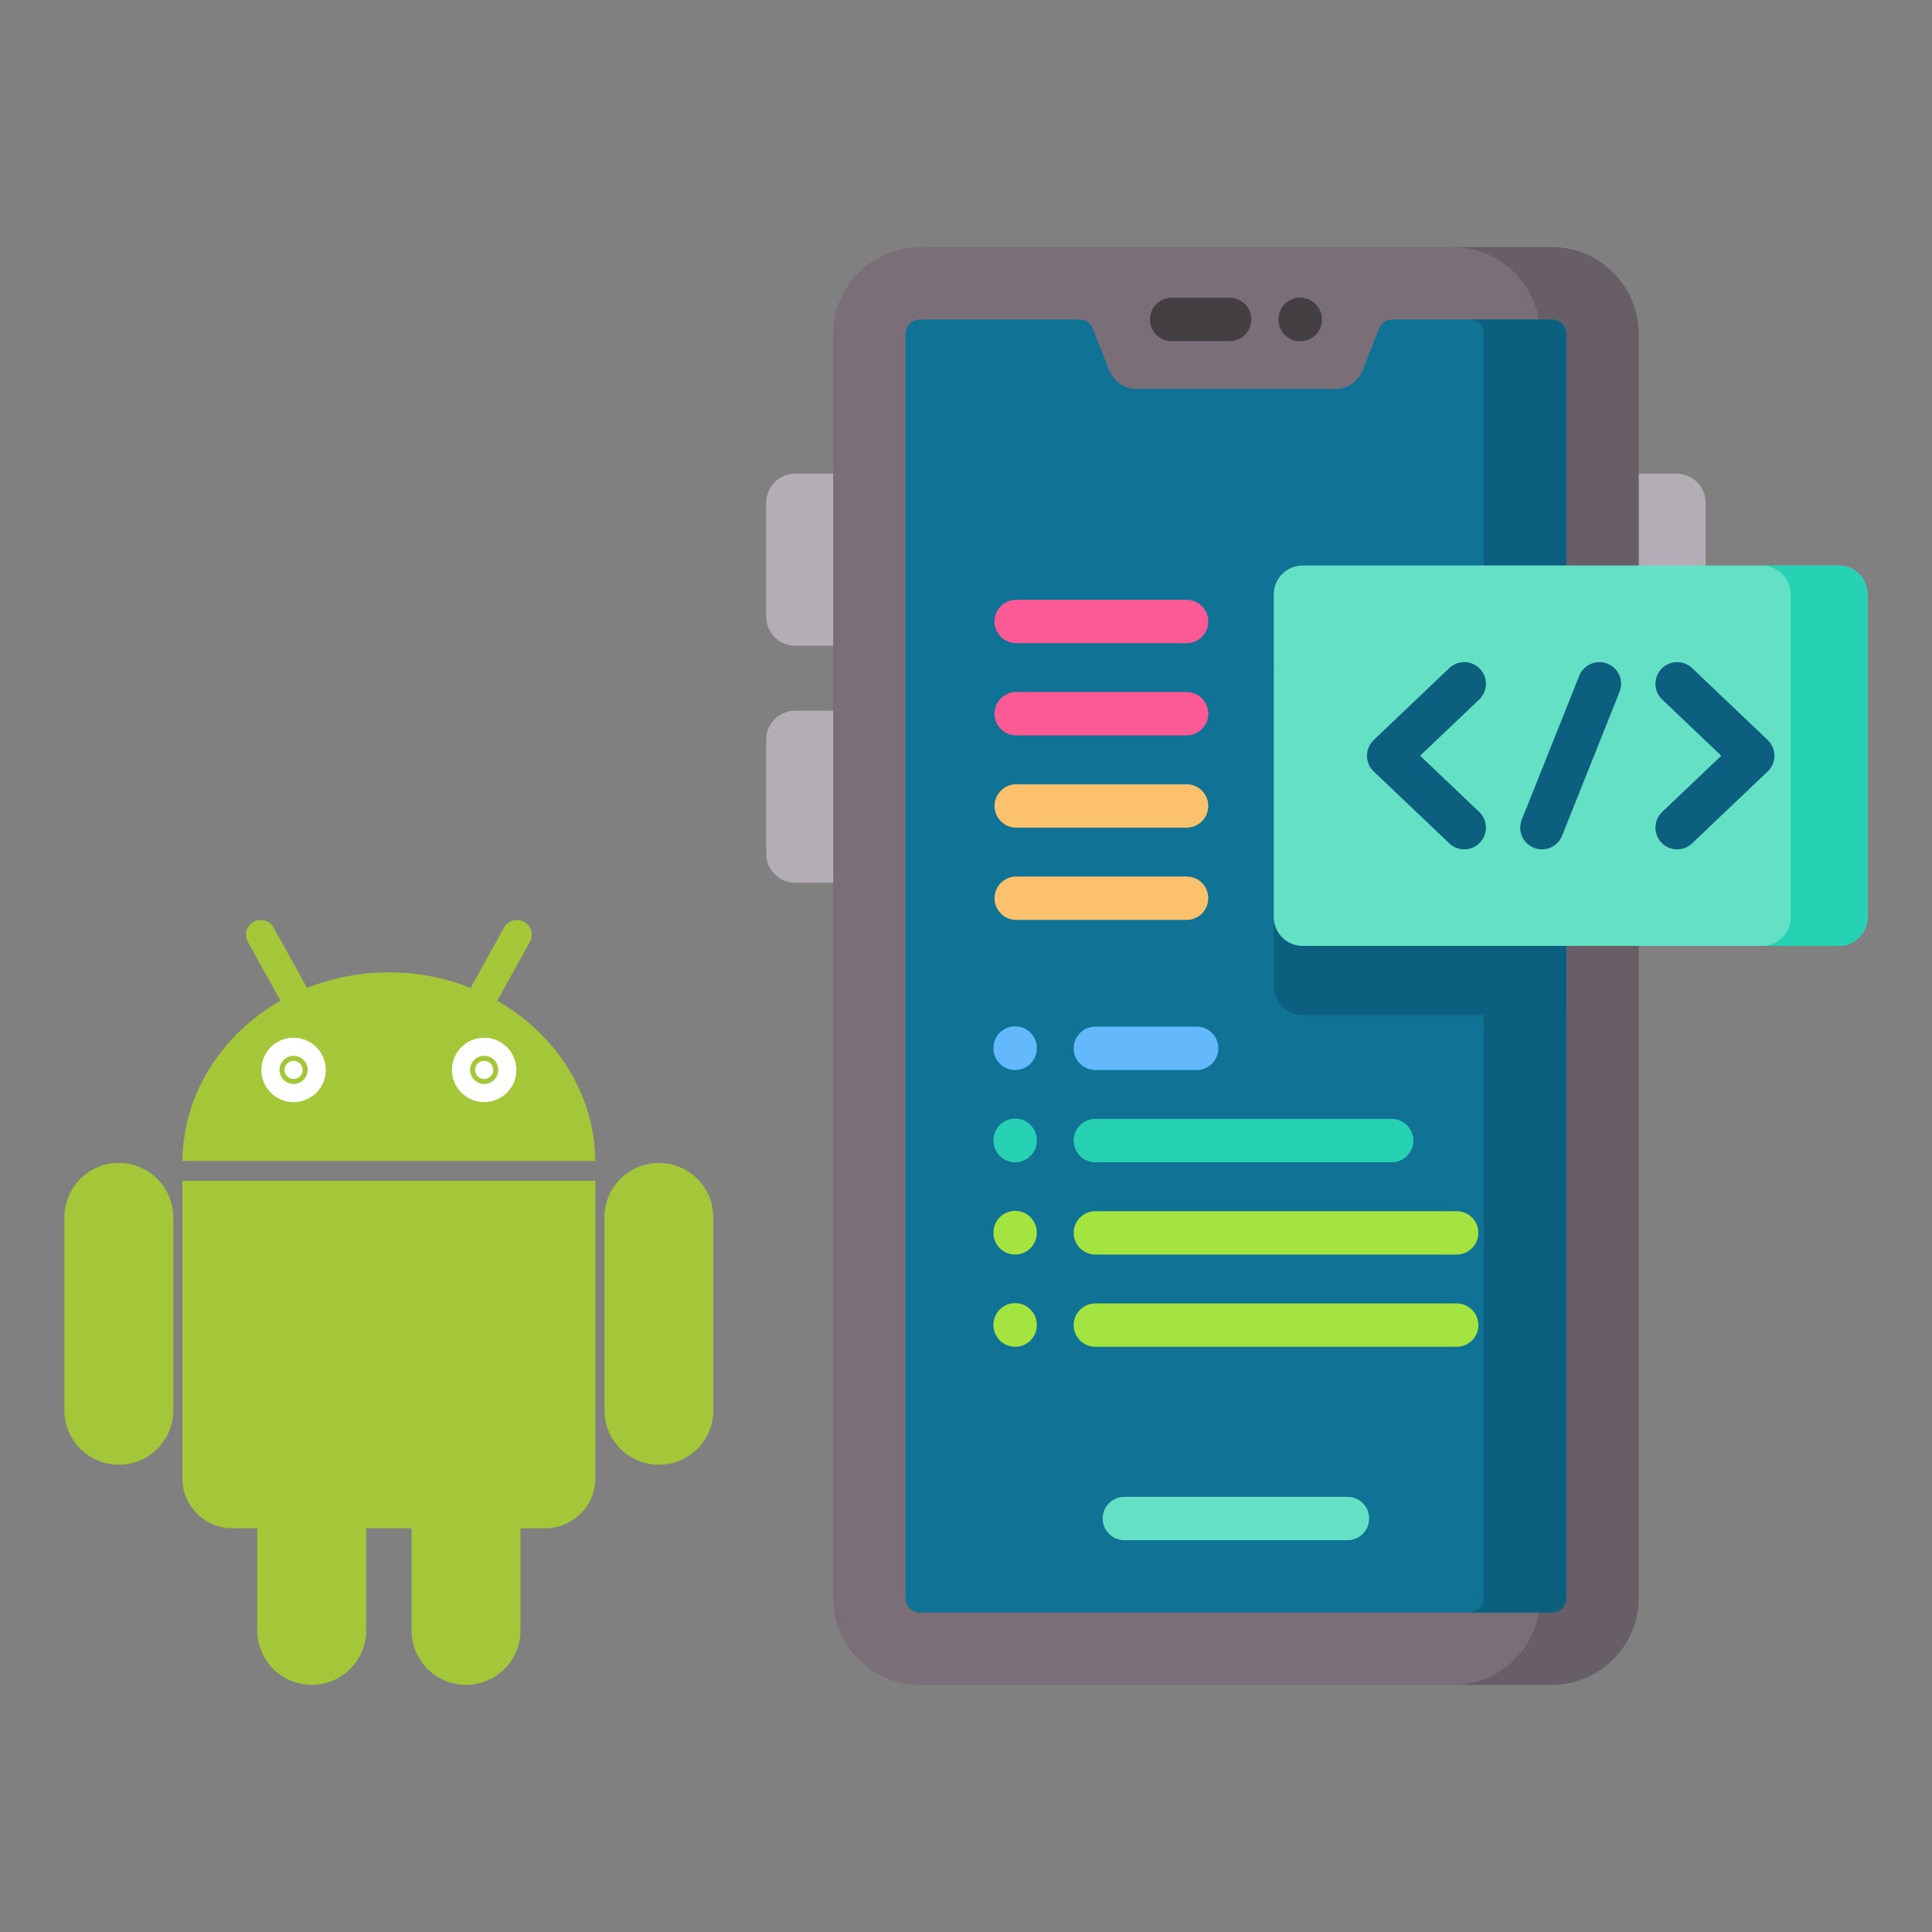
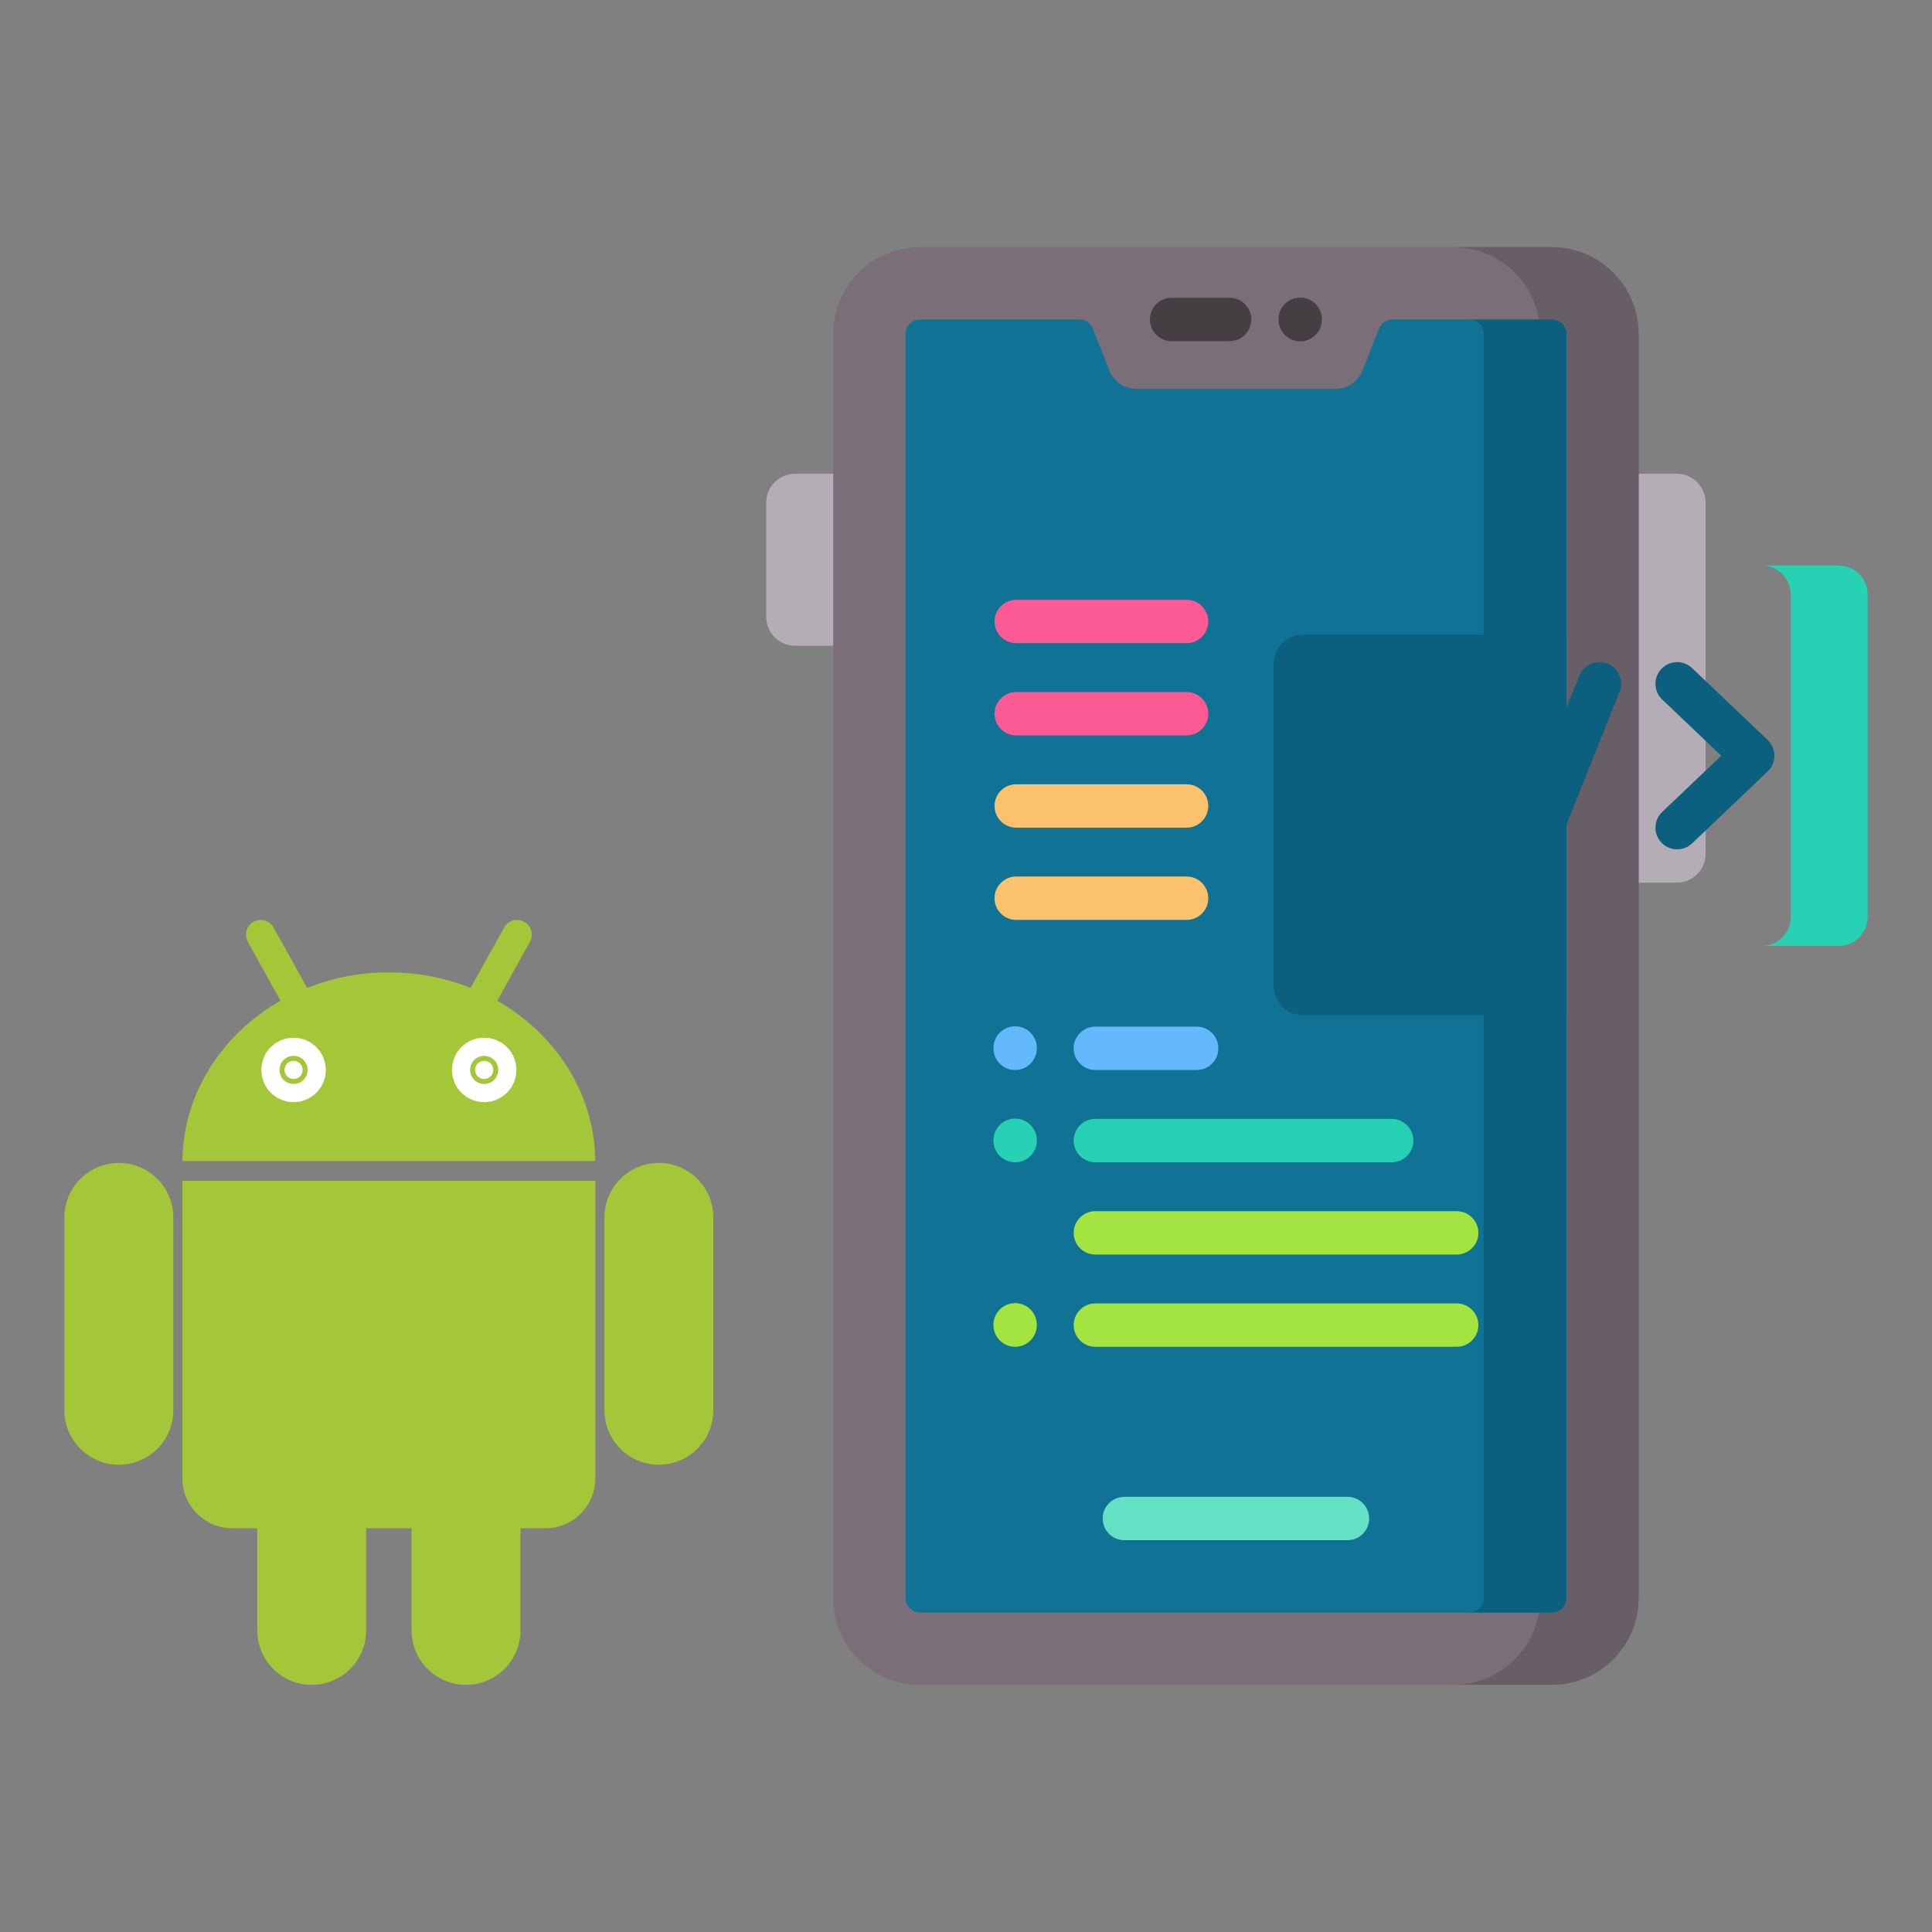
<svg xmlns="http://www.w3.org/2000/svg" width="300" height="300" viewBox="0 0 300 300" fill="none">
  <rect x="0" y="0" width="300" height="300" fill="#808080" stroke="none" />
  <path d="M38.483 146.251C37.87 145.145 38.27 143.751 39.376 143.138C40.482 142.524 41.876 142.924 42.489 144.03L54.959 166.526C55.572 167.632 55.172 169.026 54.066 169.639C52.96 170.252 51.566 169.853 50.953 168.746L38.483 146.251Z" fill="#A4C639" />
  <path d="M93.854 189.038C93.854 184.368 97.64 180.582 102.31 180.582C106.98 180.582 110.766 184.368 110.766 189.038V218.986C110.766 223.656 106.98 227.442 102.31 227.442C97.64 227.442 93.854 223.656 93.854 218.986V189.038Z" fill="#A4C639" />
  <path d="M63.908 223.218C63.908 218.548 67.694 214.762 72.364 214.762C77.034 214.762 80.82 218.548 80.82 223.218V253.166C80.82 257.836 77.034 261.622 72.364 261.622C67.694 261.622 63.908 257.836 63.908 253.166V223.218Z" fill="#A4C639" />
  <path d="M82.282 146.251C82.896 145.145 82.496 143.751 81.39 143.138C80.284 142.524 78.89 142.924 78.276 144.03L65.807 166.526C65.194 167.632 65.594 169.026 66.7 169.639C67.806 170.252 69.2 169.853 69.813 168.746L82.282 146.251Z" fill="#A4C639" />
  <path d="M26.912 189.038C26.912 184.368 23.126 180.582 18.456 180.582C13.786 180.582 10 184.368 10 189.038V218.986C10 223.656 13.786 227.442 18.456 227.442C23.126 227.442 26.912 223.656 26.912 218.986V189.038Z" fill="#A4C639" />
  <path d="M56.861 223.218C56.861 218.548 53.075 214.762 48.405 214.762C43.735 214.762 39.949 218.548 39.949 223.218V253.166C39.949 257.836 43.735 261.622 48.405 261.622C53.075 261.622 56.861 257.836 56.861 253.166V223.218Z" fill="#A4C639" />
  <path fill-rule="evenodd" clip-rule="evenodd" d="M92.445 183.353H28.32V229.557C28.32 233.838 31.791 237.309 36.072 237.309H84.693C88.974 237.309 92.445 233.838 92.445 229.557V183.353ZM60.383 150.988C77.979 150.988 92.265 164.074 92.443 180.278H28.322C28.5 164.074 42.786 150.988 60.383 150.988Z" fill="#A4C639" />
  <path d="M45.585 167.545C46.364 167.545 46.994 166.914 46.994 166.136C46.994 165.358 46.364 164.727 45.585 164.727C44.807 164.727 44.176 165.358 44.176 166.136C44.176 166.914 44.807 167.545 45.585 167.545Z" fill="white" stroke="white" stroke-width="7.2" />
  <path d="M75.183 167.545C75.961 167.545 76.592 166.914 76.592 166.136C76.592 165.358 75.961 164.727 75.183 164.727C74.404 164.727 73.773 165.358 73.773 166.136C73.773 166.914 74.404 167.545 75.183 167.545Z" fill="white" stroke="white" stroke-width="7.2" />
  <path d="M260.356 137.063H250.836V73.562H260.356C262.837 73.562 264.848 75.573 264.848 78.054V132.572C264.848 135.052 262.837 137.063 260.356 137.063Z" fill="#B5ADB6" />
  <path d="M123.468 100.272H132.988V73.562H123.468C120.987 73.562 118.977 75.573 118.977 78.054V95.78C118.977 98.26 120.988 100.272 123.468 100.272Z" fill="#B5ADB6" />
-   <path d="M123.468 137.064H132.988V110.355H123.468C120.987 110.355 118.977 112.366 118.977 114.847V132.573C118.977 135.053 120.988 137.064 123.468 137.064Z" fill="#B5ADB6" />
  <path d="M240.969 261.617H142.854C135.412 261.617 129.379 255.584 129.379 248.142V51.854C129.378 44.412 135.412 38.379 142.854 38.379H240.969C248.411 38.379 254.444 44.412 254.444 51.854V248.142C254.444 255.584 248.411 261.617 240.969 261.617Z" fill="#7A6E79" />
  <path d="M254.446 51.854V248.142C254.446 255.584 248.414 261.617 240.971 261.617H225.668C233.111 261.617 239.143 255.584 239.143 248.142V51.854C239.143 44.411 233.111 38.379 225.668 38.379H240.971C248.414 38.379 254.446 44.411 254.446 51.854Z" fill="#685E67" />
  <path d="M243.217 51.855V248.143C243.217 249.383 242.211 250.389 240.972 250.389H142.859C141.62 250.389 140.613 249.383 140.613 248.143V51.855C140.613 50.616 141.62 49.609 142.859 49.609H167.599C168.52 49.609 169.351 50.171 169.688 51.029L172.257 57.542C172.936 59.258 174.593 60.385 176.435 60.385H207.392C209.233 60.385 210.891 59.258 211.569 57.542L214.138 51.029C214.475 50.17 215.307 49.609 216.227 49.609H240.972C242.211 49.61 243.217 50.616 243.217 51.855Z" fill="#107295" />
  <path d="M243.214 98.547V157.617H202.281C199.801 157.617 197.789 155.605 197.789 153.126V103.039C197.789 100.559 199.801 98.547 202.281 98.547H243.214Z" fill="#0D5F7F" />
  <path d="M243.215 51.855V248.143C243.215 249.383 242.209 250.389 240.969 250.389H228.137C229.376 250.389 230.383 249.383 230.383 248.143V51.855C230.383 50.616 229.376 49.609 228.137 49.609H240.969C242.209 49.61 243.215 50.616 243.215 51.855Z" fill="#0D5F7F" />
  <path d="M190.935 52.975H181.927C180.066 52.975 178.559 51.467 178.559 49.607C178.559 47.746 180.067 46.238 181.927 46.238H190.935C192.796 46.238 194.303 47.746 194.303 49.607C194.303 51.467 192.796 52.975 190.935 52.975Z" fill="#433F43" />
  <path d="M201.896 52.999C200.035 52.999 198.527 51.491 198.527 49.63V49.584C198.527 47.723 200.036 46.215 201.896 46.215C203.757 46.215 205.265 47.723 205.265 49.584V49.63C205.265 51.491 203.757 52.999 201.896 52.999Z" fill="#433F43" />
  <path d="M209.235 239.163H174.591C172.73 239.163 171.223 237.655 171.223 235.794C171.223 233.934 172.731 232.426 174.591 232.426H209.235C211.096 232.426 212.603 233.934 212.603 235.794C212.604 237.655 211.096 239.163 209.235 239.163Z" fill="#64E0C4" />
-   <path d="M285.507 146.882H202.281C199.8 146.882 197.789 144.871 197.789 142.39V92.304C197.789 89.823 199.8 87.812 202.281 87.812H285.507C287.988 87.812 289.999 89.823 289.999 92.304V142.39C289.998 144.871 287.987 146.882 285.507 146.882Z" fill="#64E0C4" />
  <path d="M290.001 92.304V142.391C290.001 144.871 287.989 146.883 285.509 146.883H273.57C276.05 146.883 278.062 144.871 278.062 142.391V92.304C278.062 89.825 276.05 87.812 273.57 87.812H285.509C287.988 87.812 290.001 89.825 290.001 92.304Z" fill="#27D1B3" />
  <path d="M227.366 131.886C226.532 131.886 225.697 131.579 225.045 130.958L213.308 119.79C212.64 119.154 212.262 118.272 212.262 117.349C212.262 116.427 212.64 115.545 213.308 114.909L225.045 103.741C226.392 102.459 228.525 102.511 229.808 103.859C231.09 105.207 231.037 107.339 229.689 108.622L220.518 117.349L229.689 126.077C231.037 127.36 231.09 129.492 229.808 130.84C229.145 131.536 228.256 131.886 227.366 131.886Z" fill="#0D5F7F" />
  <path d="M260.428 131.887C259.538 131.887 258.649 131.536 257.987 130.841C256.704 129.493 256.757 127.36 258.105 126.078L267.276 117.35L258.105 108.622C256.757 107.339 256.705 105.207 257.987 103.859C259.27 102.511 261.402 102.458 262.75 103.741L274.486 114.909C275.154 115.544 275.532 116.426 275.532 117.349C275.532 118.272 275.154 119.154 274.486 119.789L262.75 130.958C262.098 131.579 261.262 131.887 260.428 131.887Z" fill="#0D5F7F" />
  <path d="M239.431 131.888C239.015 131.888 238.592 131.81 238.182 131.647C236.455 130.957 235.614 128.996 236.304 127.268L245.229 104.932C245.92 103.204 247.88 102.364 249.607 103.054C251.334 103.744 252.176 105.704 251.485 107.432L242.561 129.769C242.034 131.086 240.768 131.888 239.431 131.888Z" fill="#0D5F7F" />
  <path d="M157.63 166.151C155.769 166.151 154.262 164.643 154.262 162.782V162.736C154.262 160.875 155.77 159.367 157.63 159.367C159.491 159.367 160.999 160.875 160.999 162.736V162.782C160.999 164.643 159.491 166.151 157.63 166.151Z" fill="#64B9FC" />
  <path d="M185.817 166.151H170.087C168.226 166.151 166.719 164.643 166.719 162.783C166.719 160.922 168.227 159.414 170.087 159.414H185.817C187.678 159.414 189.186 160.922 189.186 162.783C189.186 164.643 187.678 166.151 185.817 166.151Z" fill="#64B9FC" />
  <path d="M157.63 180.479C155.769 180.479 154.262 178.971 154.262 177.111V177.064C154.262 175.203 155.77 173.695 157.63 173.695C159.491 173.695 160.999 175.203 160.999 177.064V177.111C160.999 178.971 159.491 180.479 157.63 180.479Z" fill="#27D1B3" />
  <path d="M216.098 180.479H170.087C168.226 180.479 166.719 178.971 166.719 177.111C166.719 175.25 168.227 173.742 170.087 173.742H216.098C217.959 173.742 219.467 175.25 219.467 177.111C219.467 178.971 217.959 180.479 216.098 180.479Z" fill="#27D1B3" />
-   <path d="M157.63 194.807C155.769 194.807 154.262 193.299 154.262 191.439V191.392C154.262 189.532 155.77 188.023 157.63 188.023C159.491 188.023 160.999 189.532 160.999 191.392V191.439C160.999 193.299 159.491 194.807 157.63 194.807Z" fill="#A3E440" />
  <path d="M226.192 194.808H170.087C168.226 194.808 166.719 193.299 166.719 191.439C166.719 189.578 168.227 188.07 170.087 188.07H226.192C228.053 188.07 229.561 189.578 229.561 191.439C229.561 193.299 228.053 194.808 226.192 194.808Z" fill="#A3E440" />
  <path d="M157.63 209.132C155.769 209.132 154.262 207.623 154.262 205.763V205.716C154.262 203.856 155.77 202.348 157.63 202.348C159.491 202.348 160.999 203.856 160.999 205.716V205.763C160.999 207.623 159.491 209.132 157.63 209.132Z" fill="#A3E440" />
  <path d="M226.192 209.132H170.087C168.226 209.132 166.719 207.624 166.719 205.763C166.719 203.903 168.227 202.395 170.087 202.395H226.192C228.053 202.395 229.561 203.903 229.561 205.763C229.561 207.623 228.053 209.132 226.192 209.132Z" fill="#A3E440" />
  <path d="M184.254 142.843H157.798C155.937 142.843 154.43 141.335 154.43 139.474C154.43 137.614 155.938 136.105 157.798 136.105H184.254C186.115 136.105 187.622 137.614 187.622 139.474C187.622 141.335 186.115 142.843 184.254 142.843Z" fill="#FCC16D" />
  <path d="M184.254 128.519H157.798C155.937 128.519 154.43 127.01 154.43 125.15C154.43 123.289 155.938 121.781 157.798 121.781H184.254C186.115 121.781 187.622 123.289 187.622 125.15C187.622 127.01 186.115 128.519 184.254 128.519Z" fill="#FCC16D" />
  <path d="M184.254 114.194H157.798C155.937 114.194 154.43 112.686 154.43 110.826C154.43 108.965 155.938 107.457 157.798 107.457H184.254C186.115 107.457 187.622 108.965 187.622 110.826C187.623 112.686 186.115 114.194 184.254 114.194Z" fill="#FC5A95" />
  <path d="M184.254 99.87H157.798C155.937 99.87 154.43 98.362 154.43 96.501C154.43 94.641 155.938 93.133 157.798 93.133H184.254C186.115 93.133 187.622 94.641 187.622 96.501C187.623 98.362 186.115 99.87 184.254 99.87Z" fill="#FC5A95" />
</svg>